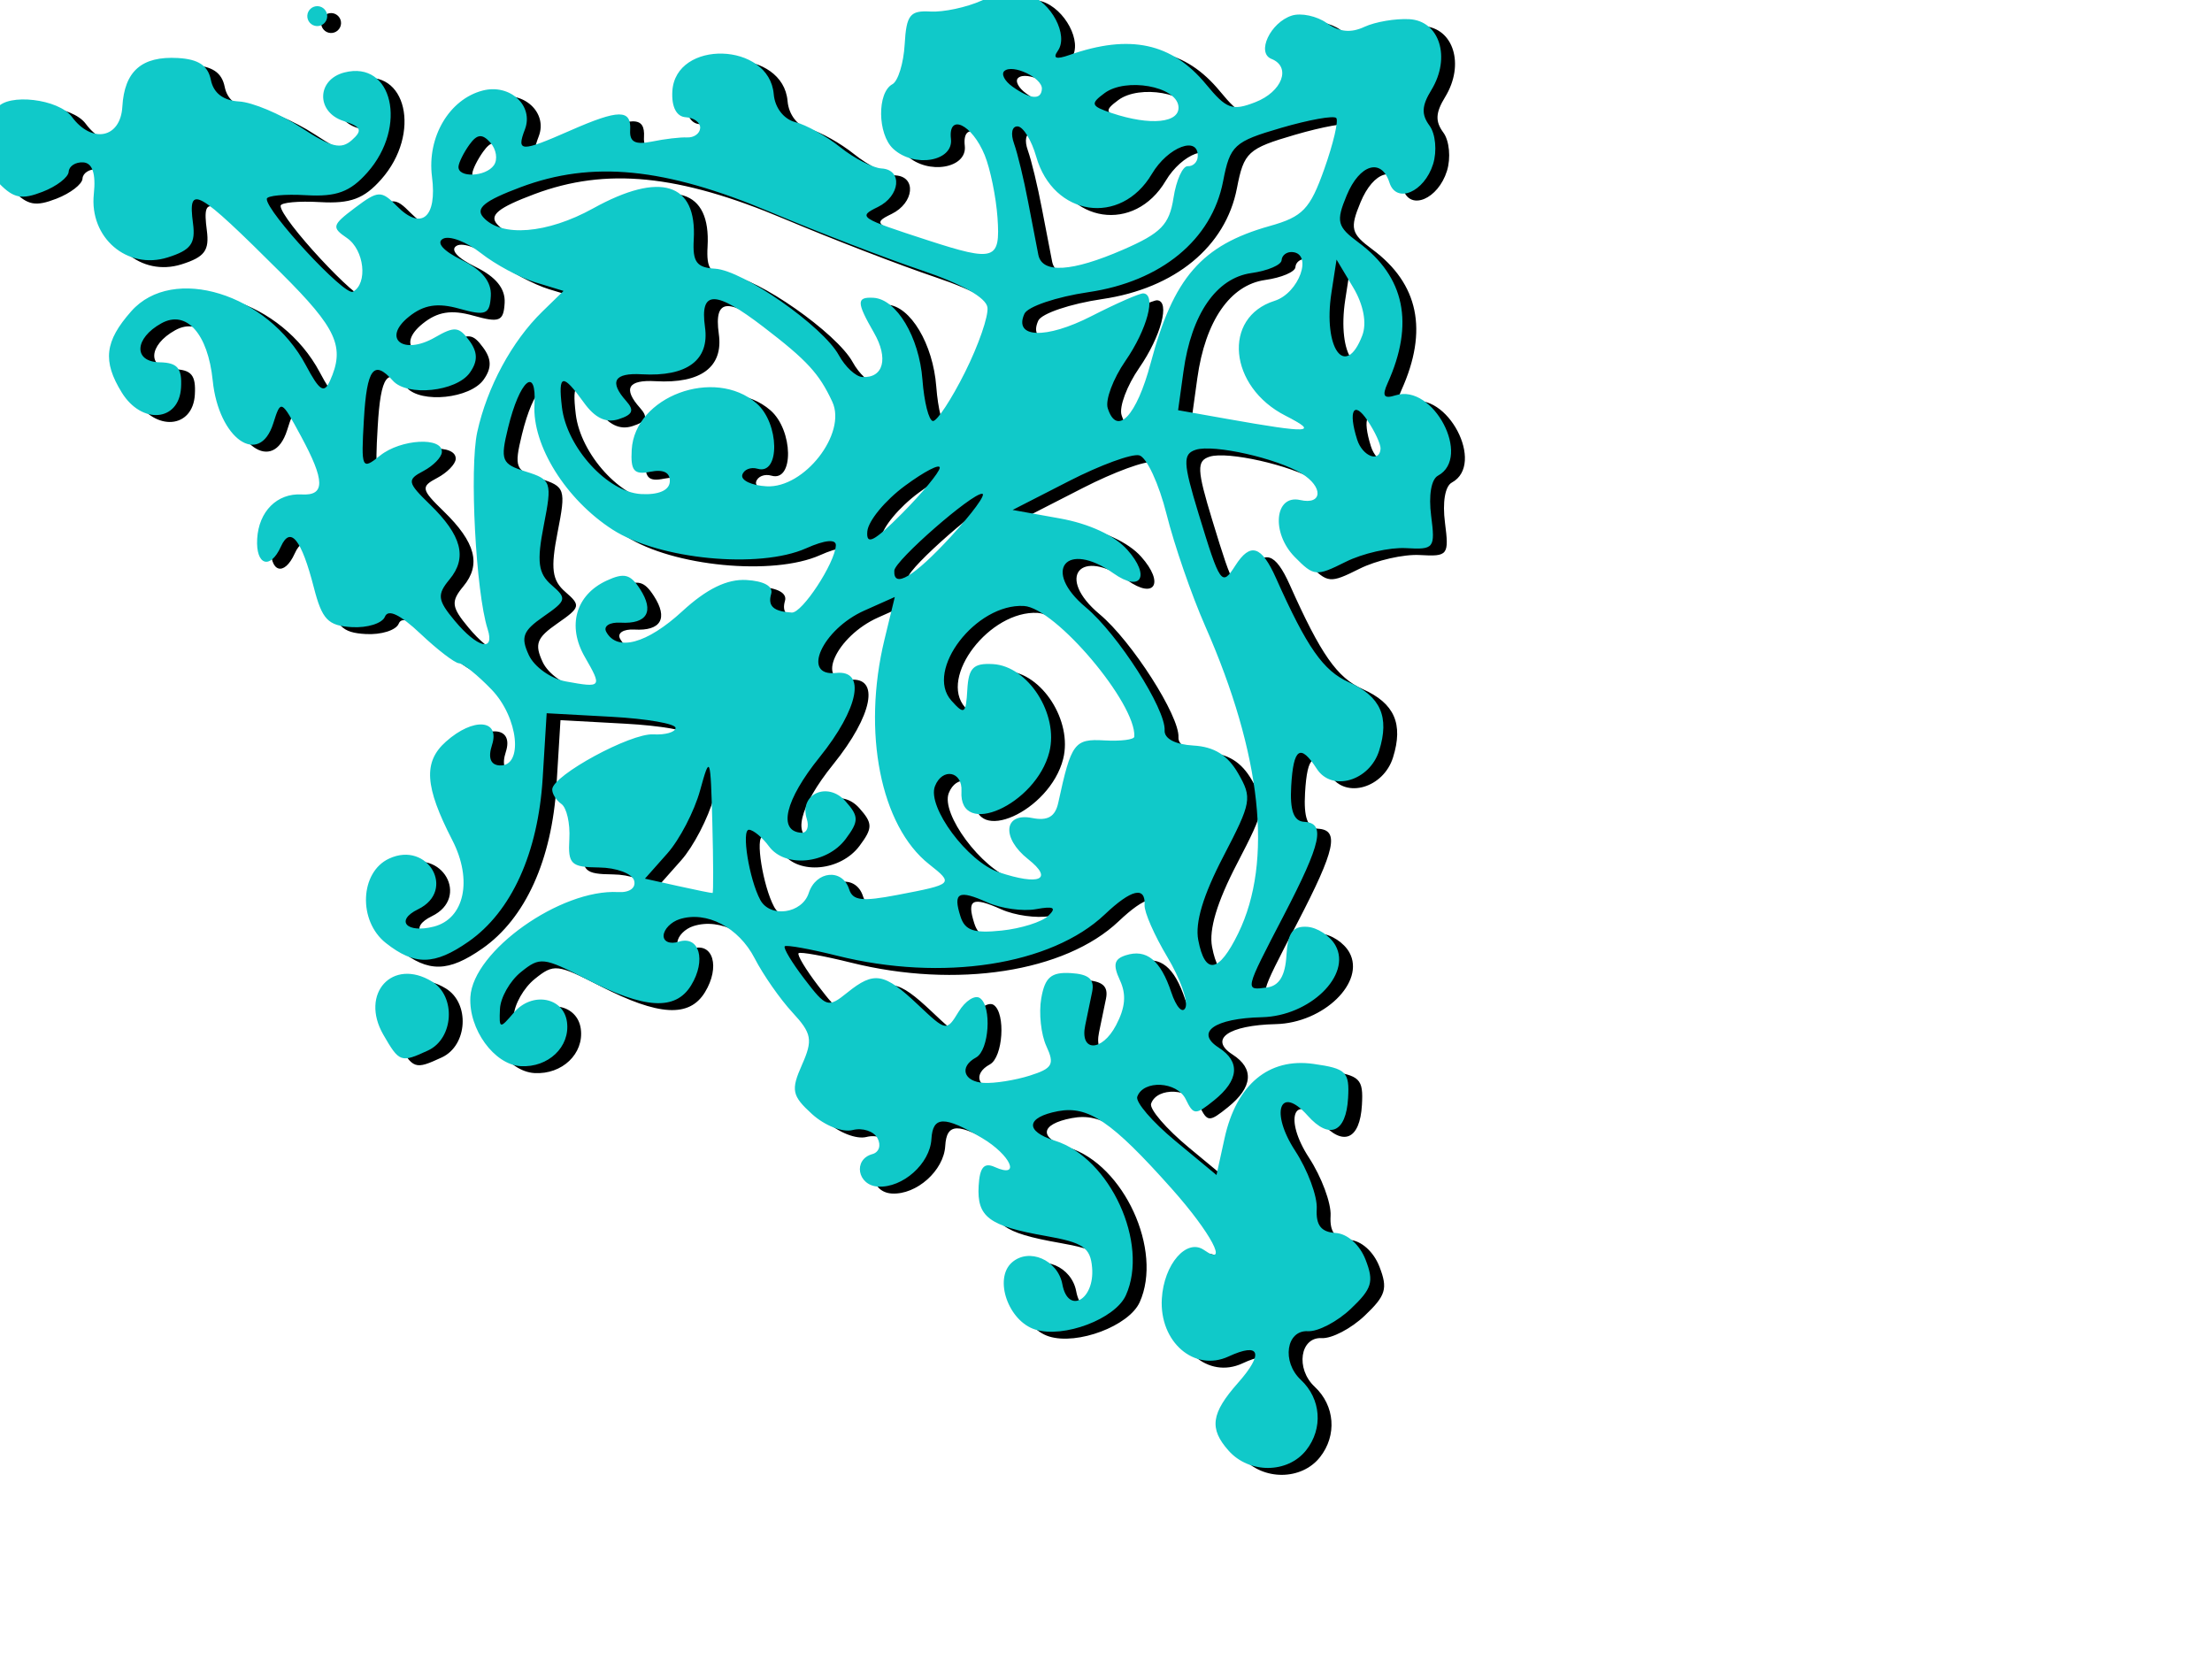
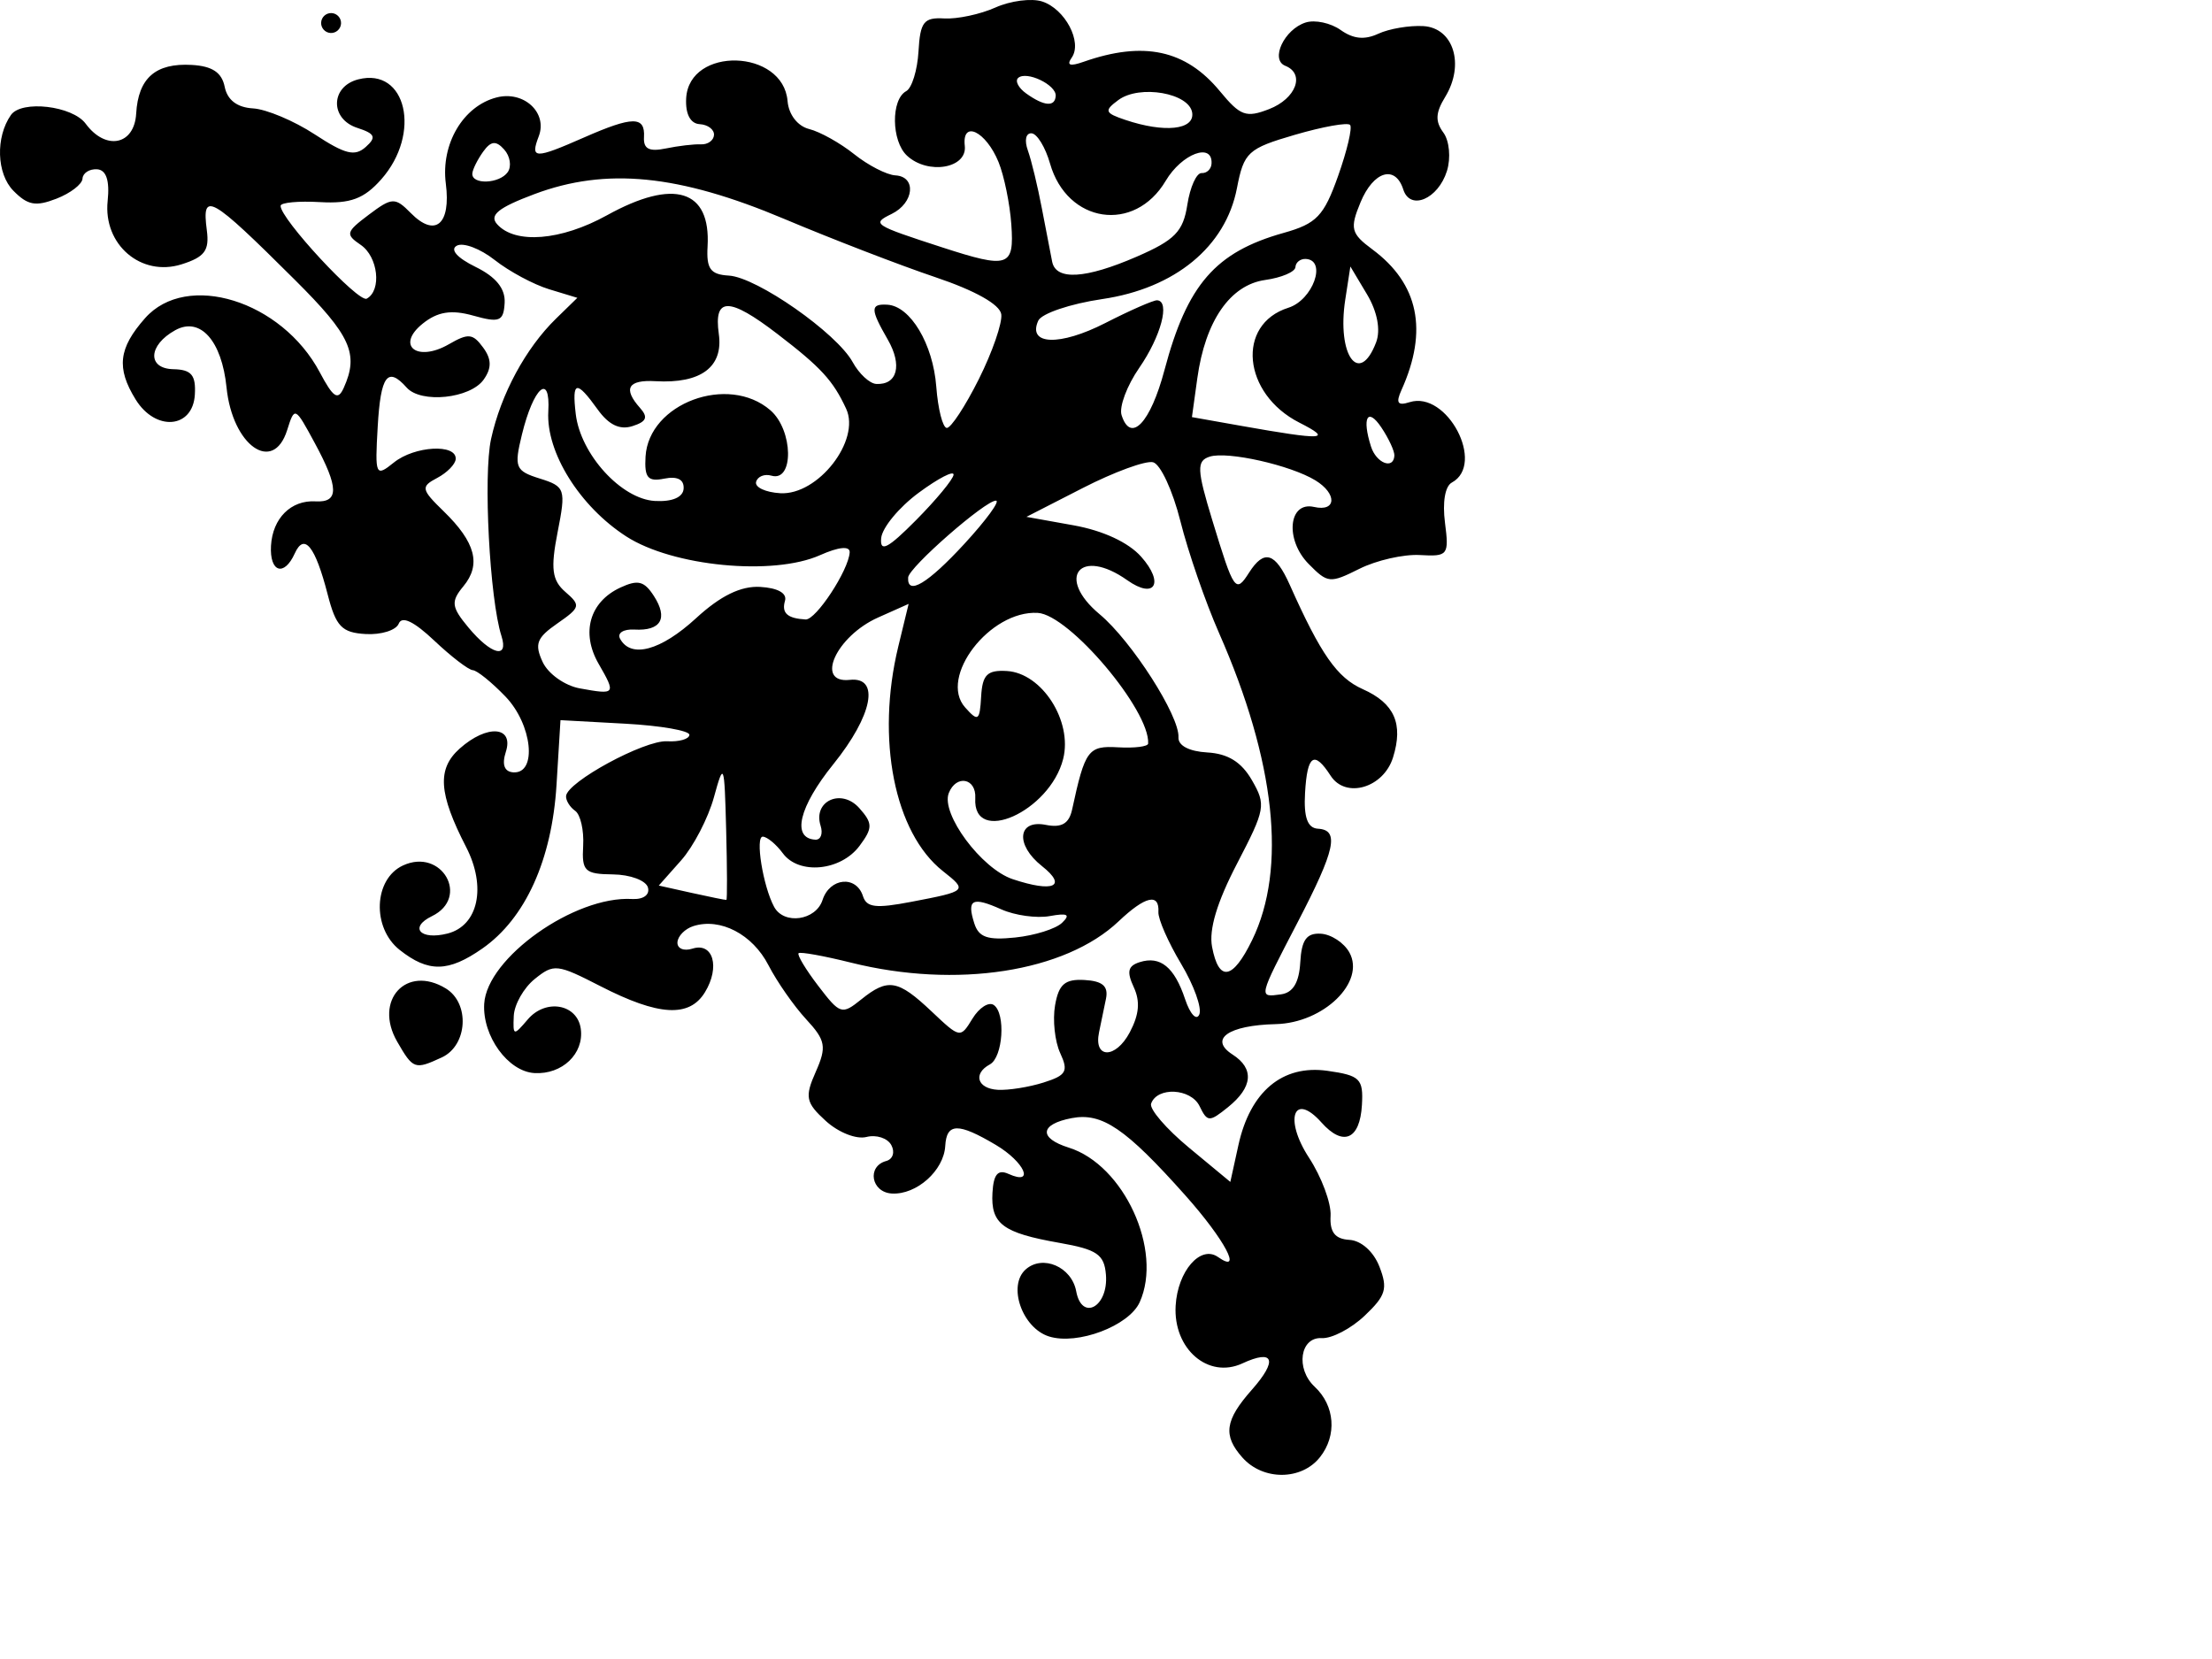
<svg xmlns="http://www.w3.org/2000/svg" width="640" height="480">
  <g>
    <title>Layer 1</title>
    <g id="layer1">
      <path d="m359.486,421.737c-5.704,-6.403 -5.099,-10.805 2.699,-19.621c7.587,-8.579 6.412,-11.877 -2.724,-7.645c-9.889,4.581 -20.033,-4.183 -19.312,-16.685c0.578,-10.018 7.194,-17.639 12.241,-14.103c7.369,5.163 1.995,-4.992 -9.425,-17.809c-17.29,-19.406 -24.104,-24.041 -32.884,-22.367c-9.252,1.763 -9.645,5.783 -0.836,8.542c15.941,4.992 27.275,29.716 20.503,44.721c-3.094,6.852 -17.998,12.488 -26.22,9.914c-7.78,-2.437 -12.06,-14.684 -6.776,-19.391c4.925,-4.388 13.314,-0.769 14.626,6.309c1.633,8.817 9.373,4.484 8.6,-4.814c-0.485,-5.849 -2.58,-7.281 -13.443,-9.19c-16.45,-2.89 -19.905,-5.479 -19.384,-14.521c0.308,-5.338 1.574,-6.816 4.646,-5.429c7.725,3.486 4.67,-3.445 -3.704,-8.406c-10.89,-6.451 -14.219,-6.378 -14.606,0.322c-0.411,7.13 -8.313,14.17 -15.442,13.759c-5.998,-0.346 -7.301,-7.878 -1.628,-9.412c1.918,-0.519 2.57,-2.566 1.466,-4.606c-1.093,-2.02 -4.33,-3.075 -7.195,-2.344c-2.927,0.746 -8.08,-1.287 -11.766,-4.642c-5.799,-5.28 -6.134,-6.925 -2.896,-14.216c3.209,-7.227 2.866,-9.104 -2.772,-15.193c-3.538,-3.822 -8.452,-10.865 -10.92,-15.653c-4.613,-8.95 -13.921,-13.796 -21.721,-11.307c-2.431,0.775 -4.505,2.885 -4.609,4.687c-0.104,1.803 1.847,2.628 4.336,1.834c5.996,-1.913 8.074,5.338 3.617,12.624c-4.519,7.387 -13.404,6.871 -30.215,-1.754c-12.568,-6.448 -13.489,-6.55 -19.023,-2.093c-3.198,2.575 -5.93,7.399 -6.071,10.72c-0.245,5.775 -0.069,5.817 4.058,0.977c5.205,-6.105 14.376,-4.458 15.338,2.754c0.958,7.178 -5.401,13.237 -13.408,12.775c-7.64,-0.44 -15.081,-10.693 -14.542,-20.035c0.766,-13.299 26.144,-31.291 42.783,-30.332c3.273,0.189 5.201,-1.217 4.587,-3.346c-0.584,-2.024 -5.132,-3.715 -10.134,-3.769c-8.143,-0.087 -9.026,-0.936 -8.603,-8.269c0.259,-4.495 -0.778,-9.048 -2.305,-10.118c-1.527,-1.069 -2.717,-2.988 -2.643,-4.262c0.234,-4.069 22.671,-16.247 29.234,-15.869c3.478,0.201 6.381,-0.632 6.451,-1.85c0.07,-1.218 -8.293,-2.675 -18.586,-3.238l-18.713,-1.024l-1.146,18.71c-1.331,21.729 -9.018,38.688 -21.474,47.374c-9.848,6.867 -15.596,6.962 -23.907,0.397c-8.087,-6.389 -7.538,-20.502 0.951,-24.434c11.224,-5.199 19.491,9.263 8.381,14.665c-6.729,3.273 -3.35,7.032 4.517,5.025c8.898,-2.269 11.313,-13.485 5.385,-25.003c-7.998,-15.538 -8.461,-22.637 -1.86,-28.519c7.925,-7.061 15.755,-6.483 13.335,0.984c-1.194,3.686 -0.42,5.753 2.211,5.904c6.951,0.401 5.445,-13.865 -2.316,-21.936c-3.966,-4.124 -8.218,-7.557 -9.448,-7.628c-1.231,-0.071 -6.243,-3.914 -11.138,-8.539c-5.901,-5.576 -9.367,-7.236 -10.288,-4.926c-0.764,1.916 -5.067,3.271 -9.563,3.012c-6.913,-0.398 -8.61,-2.168 -11.002,-11.466c-3.588,-13.954 -6.777,-17.93 -9.515,-11.864c-3.087,6.838 -7.323,5.468 -6.879,-2.225c0.458,-7.94 5.777,-13.243 12.872,-12.834c6.843,0.394 6.787,-3.949 -0.22,-16.898c-5.723,-10.577 -5.8,-10.612 -7.987,-3.69c-4.033,12.762 -15.825,4.454 -17.527,-12.35c-1.375,-13.577 -7.628,-20.566 -14.837,-16.587c-7.857,4.337 -8.175,11.129 -0.528,11.289c5.193,0.11 6.522,1.684 6.196,7.337c-0.568,9.854 -11.371,10.751 -17.135,1.422c-5.623,-9.101 -4.958,-14.833 2.732,-23.528c12.026,-13.599 39.51,-5.086 50.54,15.654c3.923,7.376 5.255,8.245 6.934,4.523c4.449,-9.854 2.065,-15.13 -14.105,-31.232c-24.606,-24.502 -27.019,-25.86 -25.5,-14.354c0.771,5.842 -0.627,7.723 -7.309,9.832c-11.729,3.702 -22.718,-5.72 -21.388,-18.337c0.625,-5.934 -0.409,-9.008 -3.083,-9.162c-2.213,-0.128 -4.1,1.091 -4.193,2.709c-0.093,1.617 -3.488,4.228 -7.544,5.801c-6.019,2.334 -8.309,1.911 -12.46,-2.305c-4.857,-4.932 -5.194,-15.504 -0.7,-21.918c3.069,-4.38 17.799,-2.66 21.621,2.526c5.799,7.869 14.085,6.217 14.611,-2.913c0.594,-10.305 5.614,-14.697 16.104,-14.092c5.91,0.341 8.672,2.179 9.505,6.325c0.768,3.826 3.595,5.985 8.185,6.249c3.856,0.222 11.899,3.605 17.873,7.518c8.819,5.776 11.594,6.461 14.755,3.645c3.161,-2.817 2.703,-3.855 -2.438,-5.521c-7.979,-2.586 -7.794,-11.981 0.276,-14.04c13.936,-3.555 18.359,15.684 6.65,28.924c-4.977,5.627 -8.925,7.096 -17.712,6.59c-6.219,-0.359 -11.352,0.118 -11.406,1.06c-0.209,3.62 22.538,28.159 24.912,26.874c4.39,-2.376 3.304,-12.127 -1.733,-15.557c-4.495,-3.061 -4.315,-3.725 2.361,-8.748c6.694,-5.036 7.585,-5.07 12.121,-0.463c7.064,7.174 11.658,3.308 10.137,-8.528c-1.474,-11.464 5.02,-22.452 14.733,-24.93c7.837,-1.999 14.769,4.408 12.159,11.239c-2.524,6.608 -1.211,6.642 13.109,0.348c14.074,-6.187 17.689,-6.209 17.337,-0.108c-0.197,3.422 1.474,4.294 6.31,3.292c3.618,-0.749 8.199,-1.287 10.179,-1.194c1.981,0.092 3.676,-1.127 3.767,-2.711c0.091,-1.583 -1.777,-2.991 -4.152,-3.128c-2.699,-0.156 -4.162,-2.976 -3.9,-7.518c0.868,-15.058 28.067,-14.272 29.337,0.848c0.329,3.916 2.91,7.25 6.256,8.083c3.133,0.78 8.994,4.056 13.025,7.28c4.031,3.224 9.397,5.982 11.923,6.127c6.161,0.355 5.416,7.98 -1.089,11.154c-5.864,2.861 -5.385,3.179 14.608,9.672c19.215,6.241 20.885,5.689 20.017,-6.616c-0.422,-5.982 -2.086,-14.106 -3.697,-18.054c-3.647,-8.935 -10.625,-12.287 -9.769,-4.694c0.736,6.531 -10.688,8.457 -16.734,2.82c-4.527,-4.22 -4.663,-16.247 -0.21,-18.656c1.64,-0.887 3.239,-6.071 3.553,-11.52c0.491,-8.521 1.532,-9.851 7.44,-9.511c3.777,0.218 10.442,-1.204 14.81,-3.16c4.368,-1.956 10.453,-2.743 13.522,-1.748c6.645,2.153 11.703,11.76 8.556,16.252c-1.562,2.229 -0.535,2.594 3.407,1.209c17.397,-6.108 29.575,-3.485 39.467,8.499c5.914,7.164 7.567,7.766 14.231,5.182c7.816,-3.031 10.501,-10.214 4.685,-12.533c-4.431,-1.766 -0.299,-10.551 5.892,-12.526c2.678,-0.855 7.231,0.117 10.117,2.159c3.691,2.612 6.93,2.934 10.92,1.085c3.119,-1.445 8.971,-2.437 13.004,-2.205c8.768,0.506 12.053,11.144 6.33,20.501c-2.797,4.571 -2.921,7.051 -0.518,10.312c1.74,2.361 2.203,7.361 1.029,11.111c-2.55,8.141 -10.645,11.575 -12.629,5.356c-2.305,-7.226 -8.625,-5.338 -12.37,3.694c-3.144,7.585 -2.781,9.036 3.413,13.624c13.405,9.932 16.209,23.47 8.429,40.705c-1.687,3.738 -1.105,4.61 2.342,3.51c10.833,-3.455 22.079,17.927 12.232,23.255c-1.958,1.06 -2.746,5.675 -1.983,11.611c1.208,9.396 0.872,9.83 -7.267,9.36c-4.694,-0.27 -12.556,1.518 -17.471,3.974c-8.551,4.273 -9.185,4.213 -14.723,-1.412c-6.893,-7.001 -5.824,-18.163 1.578,-16.477c6.483,1.477 6.751,-3.799 0.39,-7.69c-7.203,-4.406 -25.443,-8.501 -30.576,-6.864c-3.83,1.222 -3.728,3.716 0.753,18.415c6.28,20.602 6.737,21.251 10.645,15.126c4.352,-6.823 7.575,-5.841 11.784,3.592c8.967,20.092 13.693,26.844 21.093,30.136c9.171,4.079 11.808,10.037 8.756,19.783c-2.756,8.8 -13.694,12 -18.039,5.277c-4.791,-7.411 -6.773,-6.075 -7.412,4.996c-0.406,7.038 0.722,10.152 3.738,10.326c6.282,0.362 5.044,6.054 -5.896,27.102c-11.442,22.014 -11.373,21.716 -4.811,20.825c3.491,-0.474 5.251,-3.394 5.59,-9.278c0.375,-6.501 1.817,-8.509 5.939,-8.271c2.995,0.172 6.717,2.615 8.273,5.428c4.73,8.554 -7.452,20.408 -21.308,20.733c-13.718,0.322 -19.429,4.342 -12.497,8.798c6.338,4.074 5.866,9.447 -1.34,15.25c-5.392,4.343 -5.948,4.321 -8.206,-0.322c-2.515,-5.172 -12.266,-5.675 -14.021,-0.723c-0.552,1.557 4.38,7.291 10.96,12.742l11.963,9.911l2.337,-10.64c3.41,-15.531 12.762,-23.346 25.738,-21.508c9.475,1.342 10.439,2.296 10.002,9.883c-0.578,10.023 -5.42,12.126 -11.698,5.08c-8.047,-9.032 -10.915,-1.012 -3.631,10.155c3.653,5.599 6.47,13.168 6.259,16.819c-0.273,4.742 1.28,6.734 5.437,6.974c3.42,0.197 7.006,3.393 8.696,7.751c2.472,6.375 1.872,8.368 -4.273,14.197c-3.931,3.729 -9.513,6.644 -12.404,6.478c-6.295,-0.363 -7.648,8.859 -2.064,14.065c5.87,5.472 6.521,14.078 1.542,20.381c-5.347,6.769 -16.456,6.834 -22.427,0.132l0,0zm-57.571,-108.521c6.617,-2.088 7.278,-3.255 4.835,-8.53c-1.557,-3.361 -2.225,-9.586 -1.485,-13.834c1.062,-6.093 2.864,-7.635 8.543,-7.308c5.21,0.301 6.919,1.795 6.188,5.412c-0.556,2.748 -1.457,7.106 -2.003,9.684c-1.644,7.765 4.811,7.773 8.903,0.012c2.717,-5.156 3.042,-8.915 1.126,-13.052c-2.074,-4.477 -1.682,-6.132 1.708,-7.214c5.983,-1.909 10.062,1.415 13.166,10.727c1.432,4.297 3.275,6.287 4.095,4.423c0.821,-1.865 -1.553,-8.478 -5.274,-14.696c-3.721,-6.218 -6.671,-12.948 -6.555,-14.956c0.322,-5.574 -3.815,-4.615 -11.489,2.664c-15.51,14.713 -46.968,19.575 -77.455,11.972c-7.83,-1.952 -14.65,-3.181 -15.156,-2.73c-0.506,0.45 2.049,4.703 5.679,9.45c6.323,8.27 6.841,8.434 12.425,3.938c7.755,-6.245 10.619,-5.756 20.401,3.488c8.23,7.777 8.289,7.787 11.803,2.044c1.942,-3.175 4.718,-4.941 6.168,-3.925c3.492,2.446 2.654,15.126 -1.135,17.177c-4.978,2.693 -3.641,7.011 2.276,7.352c3.064,0.177 9.02,-0.767 13.236,-2.098l0,0zm60.369,-41.227c10.094,-20.717 6.752,-51.742 -9.567,-88.812c-3.931,-8.929 -8.963,-23.489 -11.183,-32.355c-2.219,-8.866 -5.785,-16.552 -7.923,-17.08c-2.139,-0.527 -11.255,2.812 -20.259,7.42l-16.371,8.38l13.639,2.448c8.521,1.529 15.852,4.931 19.537,9.067c6.808,7.641 3.982,12.468 -3.995,6.823c-13.644,-9.655 -20.814,-0.855 -8.011,9.835c9.263,7.734 23.17,29.444 22.815,35.614c-0.138,2.391 3.072,4.076 8.346,4.38c5.983,0.345 9.88,2.767 12.906,8.022c4.122,7.159 3.911,8.343 -4.308,24.152c-5.81,11.176 -8.177,19.068 -7.222,24.08c1.956,10.261 5.968,9.578 11.596,-1.974zm-54.992,-4.996c2.494,-2.399 1.608,-2.883 -3.56,-1.944c-3.785,0.688 -10.089,-0.185 -14.009,-1.94c-8.415,-3.767 -10.052,-2.92 -7.83,4.047c1.292,4.047 3.831,4.923 11.86,4.091c5.619,-0.583 11.712,-2.497 13.539,-4.254zm-69.305,-6.597c2.098,-6.472 9.753,-7.2 11.695,-1.112c1.05,3.292 3.704,3.606 13.935,1.65c16.275,-3.111 16.382,-3.215 9.188,-8.898c-14.023,-11.078 -19.405,-38.182 -12.902,-64.983l2.991,-12.329l-8.835,3.941c-12.136,5.415 -18.367,19.153 -8.181,18.041c8.807,-0.962 6.61,10.287 -4.766,24.399c-9.963,12.358 -12.136,21.44 -5.226,21.839c1.583,0.091 2.276,-1.724 1.539,-4.033c-2.281,-7.152 6.002,-10.932 11.192,-5.108c3.915,4.395 3.924,5.771 0.07,10.937c-5.428,7.275 -17.545,8.445 -22.191,2.141c-1.896,-2.573 -4.494,-4.738 -5.773,-4.812c-2.296,-0.132 0.024,14.341 3.256,20.314c2.853,5.274 12.079,3.965 14.008,-1.987zm-27.889,-20.384c-0.511,-19.333 -0.671,-19.755 -3.546,-9.308c-1.657,6.019 -5.922,14.222 -9.479,18.23l-6.467,7.286l9.549,2.128c5.252,1.17 9.758,2.079 10.014,2.021c0.255,-0.058 0.224,-9.218 -0.071,-20.357zm91.379,10.581c-7.782,-6.148 -7.082,-13.568 1.127,-11.928c4.537,0.907 6.708,-0.362 7.59,-4.436c3.743,-17.298 4.639,-18.508 13.328,-18.007c4.72,0.272 8.624,-0.218 8.674,-1.088c0.553,-9.601 -22.833,-37.281 -31.942,-37.806c-13.845,-0.798 -28.777,18.636 -21.014,27.35c3.767,4.226 4.226,3.917 4.632,-3.122c0.366,-6.354 1.757,-7.74 7.439,-7.412c10.164,0.586 19.066,14.491 16.292,25.447c-3.859,15.241 -26.225,25.215 -25.425,11.338c0.335,-5.796 -5.519,-6.914 -7.667,-1.465c-2.355,5.974 9.456,21.887 18.483,24.903c11.798,3.941 15.925,2.105 8.483,-3.774zm-128.278,-58.534c-5.169,-8.977 -2.61,-17.933 6.303,-22.062c5.077,-2.352 6.884,-1.898 9.682,2.431c4.193,6.488 2.06,10.169 -5.636,9.725c-3.167,-0.182 -5.032,1.01 -4.145,2.65c3.133,5.789 11.781,3.45 22.008,-5.953c7.056,-6.486 12.956,-9.363 18.547,-9.04c5.08,0.293 7.805,1.823 7.164,4.024c-1.033,3.547 0.677,5.094 5.968,5.399c2.99,0.172 12.449,-14.235 12.748,-19.416c0.11,-1.916 -3.157,-1.608 -8.569,0.806c-13.595,6.066 -42.621,3.262 -56.074,-5.416c-13.482,-8.698 -23.235,-24.333 -22.554,-36.156c0.657,-11.383 -4.281,-7.056 -7.633,6.689c-2.317,9.501 -1.91,10.5 5.191,12.724c7.342,2.299 7.584,3.031 5.133,15.519c-2.066,10.528 -1.625,13.926 2.243,17.276c4.514,3.911 4.37,4.48 -2.314,9.122c-5.989,4.161 -6.669,5.942 -4.255,11.154c1.585,3.42 6.4,6.843 10.736,7.632c10.39,1.891 10.532,1.706 5.457,-7.108zm-28.12,-8.073c-3.41,-10.688 -5.294,-46.522 -2.996,-56.987c2.855,-12.998 10.011,-26.248 18.812,-34.83l6.151,-5.998l-8.167,-2.483c-4.491,-1.366 -11.577,-5.172 -15.745,-8.459c-4.169,-3.287 -9.1,-5.153 -10.959,-4.147c-2.051,1.11 0.072,3.519 5.404,6.132c5.929,2.905 8.668,6.294 8.43,10.43c-0.308,5.338 -1.474,5.811 -9.072,3.677c-6.353,-1.784 -10.326,-1.154 -14.645,2.324c-7.873,6.34 -1.629,11.257 7.569,5.961c5.652,-3.255 6.916,-3.135 9.917,0.937c2.475,3.358 2.52,5.962 0.16,9.29c-3.895,5.492 -18.119,6.968 -22.269,2.311c-5.532,-6.21 -7.533,-3.515 -8.387,11.292c-0.819,14.196 -0.615,14.648 4.684,10.381c5.967,-4.806 18.143,-5.489 17.884,-1.005c-0.086,1.505 -2.503,3.97 -5.371,5.477c-4.789,2.518 -4.636,3.302 1.886,9.64c9.231,8.972 10.922,15.408 5.704,21.704c-3.667,4.423 -3.475,5.989 1.459,11.919c6.597,7.929 11.72,9.236 9.551,2.435zm133.967,-26.657c6.25,-6.789 10.359,-12.401 9.133,-12.472c-2.977,-0.172 -25.26,19.308 -25.428,22.229c-0.31,5.364 5.672,1.782 16.295,-9.757zm-3.148,-19.964c0.144,-1.34 -4.393,0.998 -10.08,5.196c-5.688,4.198 -10.579,10.11 -10.868,13.138c-0.404,4.226 1.94,3.017 10.081,-5.196c5.834,-5.886 10.724,-11.798 10.867,-13.138zm-78.102,3.995c0.151,-2.631 -1.813,-3.638 -5.612,-2.875c-4.745,0.953 -5.763,-0.244 -5.41,-6.36c0.89,-15.441 23.926,-23.997 36.129,-13.419c6.63,5.747 6.867,20.833 0.298,18.92c-1.999,-0.582 -3.995,0.221 -4.436,1.784c-0.44,1.564 2.711,3.045 7.002,3.293c10.906,0.629 23.299,-15.27 19.051,-24.44c-3.789,-8.18 -7.284,-11.981 -19.92,-21.663c-13.995,-10.723 -18.435,-10.714 -16.922,0.037c1.343,9.542 -5.185,14.41 -18.309,13.654c-7.991,-0.461 -9.488,2.121 -4.486,7.735c2.414,2.708 1.891,3.961 -2.198,5.265c-3.668,1.17 -6.848,-0.353 -10.056,-4.818c-6.178,-8.598 -7.483,-8.327 -6.345,1.319c1.373,11.633 13.161,24.59 22.882,25.15c5.039,0.291 8.186,-1.062 8.332,-3.582zm205.641,-9.526c0.074,-1.281 -1.623,-4.953 -3.771,-8.161c-3.986,-5.954 -5.665,-2.845 -2.99,5.539c1.533,4.808 6.523,6.743 6.761,2.622zm-120.23,-22.138c3.919,-7.834 6.84,-16.279 6.493,-18.767c-0.396,-2.828 -7.536,-6.847 -19.052,-10.722c-10.13,-3.409 -29.84,-11.011 -43.799,-16.893c-30.498,-12.852 -51.494,-14.926 -72.251,-7.14c-10.419,3.908 -13.104,6.074 -10.774,8.69c5.212,5.85 18.504,4.776 31.77,-2.566c19.424,-10.751 30.079,-7.459 29.13,8.997c-0.375,6.497 0.823,8.136 6.169,8.444c8.083,0.466 31.223,16.645 35.818,25.043c1.836,3.355 4.893,6.19 6.794,6.3c6.124,0.353 7.629,-5.406 3.353,-12.831c-5.08,-8.823 -5.098,-10.379 -0.115,-10.091c6.654,0.384 13.214,11.373 14.15,23.7c0.494,6.507 1.863,11.886 3.043,11.954c1.18,0.068 5.352,-6.285 9.271,-14.119l0,0zm53.718,-2.645c6.565,-24.722 14.739,-34.13 34.462,-39.663c9.55,-2.68 11.642,-4.863 15.759,-16.454c2.611,-7.35 4.175,-14.006 3.476,-14.79c-0.699,-0.784 -7.865,0.496 -15.924,2.846c-13.662,3.983 -14.8,5.03 -16.819,15.481c-3.269,16.91 -17.919,28.964 -38.965,32.06c-9.245,1.36 -17.577,4.177 -18.517,6.258c-3.193,7.075 6.222,7.407 19.376,0.685c7.21,-3.685 13.968,-6.651 15.016,-6.591c3.837,0.221 1.135,10.429 -5.176,19.555c-3.564,5.152 -5.862,11.302 -5.108,13.666c2.641,8.28 8.348,2.282 12.42,-13.053zm39.023,15.231c-16.427,-8.348 -18.352,-28.452 -3.182,-33.24c7.091,-2.238 11.227,-13.765 5.066,-14.12c-1.583,-0.091 -2.944,0.968 -3.024,2.353c-0.08,1.386 -4.021,3.064 -8.757,3.731c-10.129,1.425 -17.332,11.857 -19.629,28.427l-1.559,11.25l14.297,2.537c23.864,4.235 26.659,4.079 16.788,-0.938zm22.202,-23.221c1.362,-3.566 0.357,-8.896 -2.616,-13.872l-4.829,-8.081l-1.478,9.578c-2.484,16.1 4.042,25.151 8.923,12.375zm-69.276,-24.795c11.062,-4.801 13.454,-7.256 14.661,-15.042c0.793,-5.118 2.655,-9.235 4.138,-9.149c1.483,0.085 2.771,-1.14 2.863,-2.724c0.36,-6.256 -8.603,-2.897 -13.264,4.971c-9.023,15.23 -28.525,12.316 -33.463,-5c-1.347,-4.721 -3.756,-8.659 -5.354,-8.751c-1.664,-0.096 -2.114,2.038 -1.052,4.994c1.019,2.839 2.847,10.419 4.063,16.844c1.216,6.425 2.549,13.326 2.961,15.336c1.12,5.458 9.652,4.942 24.447,-1.479zm-181.972,-24.465c1.163,-1.66 0.706,-4.6 -1.017,-6.534c-2.368,-2.657 -3.856,-2.505 -6.095,0.623c-1.63,2.276 -3.039,5.109 -3.131,6.295c-0.26,3.321 7.86,3.018 10.243,-0.383zm198.045,-17.131c-0.747,-5.743 -15.197,-8.275 -21.349,-3.741c-4.208,3.101 -3.981,3.752 2.009,5.766c11.295,3.797 19.979,2.888 19.34,-2.025zm-39.498,-4.942c0.184,-3.193 -8.465,-7.316 -10.863,-5.179c-0.968,0.862 0.076,2.883 2.321,4.491c5.187,3.715 8.353,3.97 8.542,0.689zm-190.538,273.641c-6.873,-11.936 2.678,-22.352 14.093,-15.369c7.006,4.285 6.29,16.484 -1.169,19.939c-7.83,3.627 -8.3,3.461 -12.924,-4.57zm-21.996,-294.87c0.091,-1.583 1.462,-2.804 3.045,-2.713c1.584,0.091 2.804,1.462 2.713,3.045c-0.091,1.583 -1.462,2.804 -3.045,2.713c-1.584,-0.091 -2.804,-1.462 -2.713,-3.045z" id="path3004" fill="#000000" />
    </g>
    <g id="svg_1">
-       <path d="m355.486,419.737c-5.704,-6.402 -5.099,-10.804 2.699,-19.621c7.587,-8.579 6.412,-11.877 -2.723,-7.645c-9.889,4.581 -20.033,-4.183 -19.312,-16.685c0.578,-10.017 7.193,-17.639 12.241,-14.103c7.369,5.163 1.995,-4.992 -9.425,-17.809c-17.291,-19.406 -24.104,-24.041 -32.884,-22.368c-9.252,1.763 -9.645,5.783 -0.835,8.542c15.94,4.992 27.275,29.716 20.502,44.721c-3.093,6.853 -17.998,12.489 -26.219,9.914c-7.78,-2.436 -12.06,-14.683 -6.776,-19.391c4.925,-4.388 13.314,-0.768 14.626,6.309c1.634,8.817 9.373,4.484 8.601,-4.814c-0.486,-5.849 -2.58,-7.28 -13.444,-9.189c-16.45,-2.891 -19.904,-5.479 -19.383,-14.521c0.308,-5.338 1.573,-6.817 4.646,-5.429c7.724,3.487 4.669,-3.444 -3.705,-8.406c-10.89,-6.452 -14.219,-6.378 -14.605,0.322c-0.411,7.13 -8.313,14.17 -15.443,13.759c-5.997,-0.346 -7.3,-7.877 -1.628,-9.412c1.919,-0.519 2.571,-2.566 1.467,-4.607c-1.093,-2.02 -4.331,-3.075 -7.195,-2.344c-2.927,0.747 -8.081,-1.287 -11.766,-4.642c-5.799,-5.279 -6.134,-6.925 -2.896,-14.216c3.209,-7.227 2.866,-9.104 -2.771,-15.193c-3.538,-3.821 -8.452,-10.865 -10.92,-15.653c-4.614,-8.95 -13.922,-13.795 -21.721,-11.307c-2.431,0.776 -4.506,2.885 -4.61,4.688c-0.104,1.803 1.847,2.628 4.336,1.834c5.996,-1.913 8.073,5.338 3.617,12.624c-4.519,7.387 -13.404,6.871 -30.215,-1.754c-12.568,-6.448 -13.489,-6.55 -19.023,-2.093c-3.198,2.576 -5.931,7.4 -6.072,10.72c-0.245,5.775 -0.069,5.818 4.059,0.977c5.205,-6.104 14.376,-4.458 15.338,2.754c0.958,7.178 -5.401,13.237 -13.409,12.775c-7.639,-0.44 -15.081,-10.693 -14.542,-20.036c0.767,-13.299 26.145,-31.291 42.783,-30.331c3.273,0.189 5.201,-1.218 4.587,-3.346c-0.584,-2.024 -5.132,-3.716 -10.134,-3.769c-8.144,-0.087 -9.026,-0.936 -8.603,-8.269c0.259,-4.495 -0.778,-9.047 -2.305,-10.117c-1.527,-1.07 -2.716,-2.988 -2.643,-4.263c0.235,-4.068 22.671,-16.247 29.234,-15.869c3.478,0.201 6.381,-0.632 6.451,-1.85c0.07,-1.218 -8.293,-2.675 -18.586,-3.238l-18.713,-1.023l-1.146,18.71c-1.331,21.729 -9.018,38.687 -21.474,47.373c-9.848,6.867 -15.596,6.963 -23.907,0.397c-8.087,-6.388 -7.538,-20.501 0.951,-24.433c11.225,-5.2 19.491,9.263 8.382,14.665c-6.729,3.272 -3.35,7.031 4.517,5.025c8.897,-2.269 11.313,-13.485 5.384,-25.003c-7.997,-15.538 -8.46,-22.637 -1.859,-28.519c7.925,-7.061 15.755,-6.484 13.335,0.983c-1.194,3.686 -0.42,5.753 2.211,5.905c6.951,0.401 5.444,-13.865 -2.316,-21.936c-3.966,-4.125 -8.218,-7.557 -9.449,-7.628c-1.231,-0.071 -6.243,-3.913 -11.138,-8.539c-5.901,-5.576 -9.368,-7.236 -10.289,-4.926c-0.764,1.916 -5.067,3.272 -9.563,3.012c-6.913,-0.399 -8.61,-2.168 -11.002,-11.467c-3.588,-13.953 -6.778,-17.93 -9.516,-11.864c-3.087,6.838 -7.322,5.468 -6.879,-2.225c0.458,-7.94 5.777,-13.243 12.872,-12.834c6.843,0.395 6.787,-3.949 -0.22,-16.898c-5.723,-10.576 -5.8,-10.612 -7.987,-3.69c-4.033,12.763 -15.825,4.454 -17.527,-12.35c-1.375,-13.577 -7.628,-20.566 -14.837,-16.586c-7.857,4.337 -8.175,11.128 -0.528,11.289c5.193,0.109 6.522,1.683 6.196,7.337c-0.568,9.854 -11.371,10.751 -17.135,1.422c-5.623,-9.102 -4.958,-14.833 2.732,-23.528c12.026,-13.599 39.51,-5.086 50.54,15.654c3.923,7.376 5.255,8.244 6.934,4.523c4.448,-9.855 2.066,-15.13 -14.105,-31.232c-24.606,-24.502 -27.019,-25.86 -25.5,-14.354c0.771,5.842 -0.627,7.723 -7.309,9.832c-11.729,3.702 -22.718,-5.72 -21.388,-18.337c0.625,-5.934 -0.409,-9.008 -3.083,-9.162c-2.213,-0.128 -4.1,1.091 -4.193,2.709c-0.093,1.617 -3.488,4.228 -7.544,5.801c-6.019,2.334 -8.309,1.911 -12.46,-2.305c-4.857,-4.932 -5.194,-15.504 -0.7,-21.918c3.069,-4.38 17.799,-2.659 21.621,2.526c5.799,7.869 14.085,6.217 14.611,-2.913c0.594,-10.305 5.614,-14.697 16.104,-14.092c5.91,0.341 8.672,2.179 9.505,6.325c0.768,3.826 3.595,5.985 8.185,6.249c3.856,0.222 11.899,3.605 17.873,7.518c8.819,5.776 11.594,6.461 14.755,3.645c3.161,-2.817 2.703,-3.855 -2.438,-5.521c-7.979,-2.586 -7.795,-11.981 0.276,-14.04c13.936,-3.555 18.359,15.684 6.65,28.924c-4.977,5.627 -8.925,7.096 -17.712,6.59c-6.219,-0.359 -11.352,0.118 -11.406,1.06c-0.209,3.62 22.538,28.159 24.911,26.874c4.391,-2.376 3.305,-12.127 -1.733,-15.557c-4.495,-3.061 -4.315,-3.725 2.361,-8.748c6.694,-5.036 7.585,-5.07 12.121,-0.463c7.063,7.174 11.658,3.308 10.136,-8.528c-1.474,-11.464 5.02,-22.452 14.733,-24.93c7.838,-1.999 14.769,4.408 12.16,11.239c-2.524,6.608 -1.211,6.642 13.108,0.348c14.074,-6.187 17.69,-6.209 17.338,-0.108c-0.197,3.422 1.474,4.294 6.31,3.292c3.618,-0.749 8.198,-1.287 10.179,-1.194c1.981,0.093 3.676,-1.127 3.767,-2.711c0.091,-1.583 -1.777,-2.991 -4.153,-3.128c-2.698,-0.156 -4.161,-2.976 -3.9,-7.518c0.868,-15.058 28.067,-14.272 29.337,0.848c0.329,3.916 2.91,7.25 6.256,8.083c3.133,0.78 8.994,4.056 13.025,7.28c4.031,3.224 9.397,5.982 11.923,6.127c6.161,0.355 5.416,7.98 -1.089,11.154c-5.864,2.861 -5.385,3.179 14.608,9.672c19.215,6.241 20.885,5.689 20.017,-6.616c-0.422,-5.982 -2.086,-14.106 -3.697,-18.054c-3.647,-8.935 -10.624,-12.287 -9.769,-4.694c0.736,6.531 -10.688,8.457 -16.734,2.82c-4.527,-4.22 -4.662,-16.247 -0.21,-18.656c1.64,-0.887 3.239,-6.071 3.553,-11.52c0.491,-8.521 1.532,-9.851 7.44,-9.511c3.778,0.218 10.443,-1.204 14.811,-3.16c4.368,-1.956 10.453,-2.743 13.521,-1.748c6.645,2.153 11.703,11.76 8.556,16.252c-1.562,2.229 -0.535,2.594 3.407,1.21c17.397,-6.108 29.575,-3.486 39.467,8.499c5.914,7.164 7.566,7.766 14.23,5.182c7.817,-3.031 10.502,-10.214 4.685,-12.533c-4.431,-1.766 -0.298,-10.551 5.892,-12.526c2.679,-0.855 7.232,0.117 10.118,2.159c3.691,2.612 6.93,2.934 10.919,1.085c3.12,-1.445 8.972,-2.437 13.004,-2.205c8.768,0.506 12.053,11.145 6.33,20.501c-2.796,4.571 -2.921,7.051 -0.518,10.312c1.74,2.361 2.203,7.361 1.029,11.111c-2.55,8.141 -10.645,11.575 -12.629,5.356c-2.305,-7.226 -8.625,-5.338 -12.37,3.694c-3.145,7.585 -2.781,9.036 3.412,13.624c13.405,9.932 16.209,23.47 8.429,40.705c-1.687,3.738 -1.105,4.61 2.342,3.51c10.832,-3.456 22.079,17.927 12.232,23.255c-1.958,1.059 -2.746,5.675 -1.983,11.611c1.208,9.396 0.872,9.83 -7.268,9.36c-4.694,-0.271 -12.556,1.517 -17.47,3.974c-8.551,4.273 -9.185,4.213 -14.723,-1.412c-6.893,-7.001 -5.824,-18.163 1.578,-16.477c6.483,1.477 6.751,-3.799 0.39,-7.69c-7.204,-4.407 -25.444,-8.501 -30.576,-6.864c-3.83,1.222 -3.728,3.716 0.752,18.415c6.281,20.602 6.738,21.252 10.645,15.126c4.352,-6.823 7.575,-5.84 11.784,3.592c8.967,20.092 13.693,26.845 21.093,30.136c9.171,4.079 11.808,10.037 8.756,19.783c-2.756,8.8 -13.694,12 -18.039,5.277c-4.79,-7.412 -6.773,-6.075 -7.411,4.996c-0.406,7.038 0.721,10.152 3.738,10.326c6.283,0.362 5.044,6.055 -5.896,27.102c-11.442,22.014 -11.373,21.716 -4.812,20.825c3.491,-0.474 5.251,-3.394 5.59,-9.278c0.375,-6.501 1.817,-8.509 5.939,-8.272c2.994,0.173 6.717,2.615 8.273,5.428c4.731,8.554 -7.451,20.408 -21.307,20.733c-13.719,0.322 -19.429,4.342 -12.497,8.798c6.338,4.074 5.866,9.447 -1.34,15.25c-5.393,4.343 -5.948,4.321 -8.206,-0.322c-2.515,-5.172 -12.266,-5.675 -14.021,-0.723c-0.552,1.557 4.38,7.291 10.96,12.742l11.963,9.911l2.336,-10.64c3.411,-15.532 12.763,-23.347 25.738,-21.508c9.475,1.342 10.439,2.295 10.002,9.883c-0.578,10.023 -5.42,12.126 -11.698,5.08c-8.048,-9.032 -10.915,-1.012 -3.631,10.154c3.653,5.599 6.469,13.168 6.259,16.819c-0.273,4.742 1.279,6.734 5.437,6.974c3.42,0.197 7.006,3.393 8.696,7.751c2.472,6.375 1.872,8.368 -4.273,14.197c-3.932,3.729 -9.514,6.644 -12.405,6.478c-6.294,-0.363 -7.648,8.86 -2.064,14.065c5.87,5.472 6.521,14.079 1.543,20.381c-5.347,6.769 -16.456,6.834 -22.427,0.132l0,-0zm-57.571,-108.52c6.616,-2.088 7.278,-3.255 4.835,-8.53c-1.557,-3.361 -2.225,-9.586 -1.485,-13.834c1.062,-6.094 2.864,-7.636 8.543,-7.308c5.21,0.3 6.919,1.795 6.187,5.412c-0.556,2.748 -1.457,7.106 -2.003,9.684c-1.644,7.765 4.811,7.773 8.903,0.012c2.718,-5.156 3.042,-8.915 1.126,-13.052c-2.074,-4.477 -1.682,-6.132 1.709,-7.214c5.983,-1.909 10.062,1.415 13.166,10.727c1.432,4.297 3.275,6.288 4.095,4.423c0.82,-1.864 -1.553,-8.477 -5.274,-14.696c-3.721,-6.218 -6.671,-12.948 -6.555,-14.956c0.321,-5.574 -3.815,-4.616 -11.489,2.663c-15.51,14.713 -46.969,19.576 -77.456,11.973c-7.83,-1.953 -14.65,-3.181 -15.156,-2.731c-0.506,0.451 2.05,4.703 5.679,9.45c6.324,8.271 6.841,8.435 12.425,3.938c7.755,-6.245 10.619,-5.755 20.401,3.488c8.23,7.777 8.29,7.787 11.803,2.044c1.942,-3.175 4.718,-4.941 6.168,-3.925c3.492,2.447 2.654,15.126 -1.135,17.177c-4.978,2.693 -3.641,7.012 2.277,7.353c3.064,0.177 9.02,-0.768 13.236,-2.098l0,0zm60.369,-41.227c10.094,-20.717 6.751,-51.742 -9.568,-88.812c-3.931,-8.929 -8.963,-23.489 -11.182,-32.355c-2.22,-8.866 -5.785,-16.552 -7.924,-17.08c-2.139,-0.528 -11.255,2.811 -20.259,7.42l-16.37,8.379l13.639,2.448c8.521,1.529 15.852,4.932 19.537,9.068c6.808,7.641 3.982,12.467 -3.995,6.823c-13.644,-9.655 -20.814,-0.855 -8.012,9.835c9.263,7.734 23.171,29.444 22.815,35.614c-0.138,2.391 3.072,4.075 8.347,4.38c5.983,0.345 9.88,2.767 12.906,8.022c4.122,7.159 3.911,8.343 -4.308,24.152c-5.81,11.176 -8.177,19.068 -7.222,24.081c1.955,10.261 5.968,9.577 11.596,-1.974zm-54.992,-4.996c2.495,-2.399 1.608,-2.883 -3.559,-1.944c-3.785,0.688 -10.089,-0.185 -14.01,-1.94c-8.414,-3.767 -10.052,-2.92 -7.829,4.047c1.291,4.047 3.83,4.923 11.859,4.091c5.619,-0.582 11.712,-2.497 13.539,-4.254zm-69.305,-6.596c2.097,-6.473 9.753,-7.201 11.695,-1.112c1.05,3.291 3.704,3.606 13.935,1.65c16.275,-3.111 16.382,-3.215 9.188,-8.898c-14.023,-11.078 -19.404,-38.183 -12.902,-64.984l2.991,-12.329l-8.835,3.942c-12.136,5.415 -18.367,19.153 -8.182,18.041c8.808,-0.962 6.611,10.287 -4.766,24.399c-9.962,12.358 -12.135,21.44 -5.226,21.838c1.583,0.091 2.276,-1.724 1.539,-4.033c-2.281,-7.152 6.002,-10.932 11.192,-5.107c3.915,4.394 3.924,5.77 0.07,10.936c-5.428,7.276 -17.545,8.445 -22.191,2.142c-1.896,-2.573 -4.494,-4.738 -5.773,-4.812c-2.296,-0.132 0.024,14.341 3.256,20.314c2.854,5.274 12.08,3.965 14.008,-1.987zm-27.889,-20.384c-0.511,-19.333 -0.672,-19.755 -3.547,-9.308c-1.656,6.019 -5.922,14.222 -9.479,18.23l-6.467,7.287l9.549,2.127c5.252,1.17 9.758,2.08 10.014,2.022c0.256,-0.058 0.224,-9.219 -0.07,-20.357zm91.379,10.581c-7.783,-6.148 -7.082,-13.568 1.127,-11.928c4.537,0.907 6.708,-0.362 7.59,-4.436c3.744,-17.298 4.639,-18.509 13.329,-18.008c4.72,0.272 8.623,-0.217 8.674,-1.088c0.554,-9.601 -22.832,-37.281 -31.941,-37.806c-13.846,-0.798 -28.778,18.636 -21.014,27.35c3.766,4.227 4.226,3.917 4.632,-3.122c0.366,-6.354 1.757,-7.739 7.439,-7.412c10.164,0.586 19.065,14.49 16.291,25.447c-3.859,15.241 -26.224,25.215 -25.424,11.338c0.334,-5.795 -5.519,-6.914 -7.667,-1.465c-2.355,5.974 9.456,21.888 18.482,24.903c11.798,3.941 15.926,2.105 8.483,-3.774zm-128.278,-58.534c-5.169,-8.977 -2.611,-17.933 6.303,-22.062c5.077,-2.352 6.884,-1.898 9.682,2.431c4.193,6.488 2.061,10.169 -5.636,9.725c-3.167,-0.183 -5.032,1.01 -4.145,2.65c3.133,5.789 11.78,3.45 22.008,-5.953c7.055,-6.487 12.956,-9.363 18.546,-9.041c5.08,0.293 7.805,1.823 7.165,4.024c-1.033,3.547 0.677,5.094 5.968,5.399c2.99,0.172 12.449,-14.235 12.748,-19.416c0.11,-1.916 -3.156,-1.608 -8.569,0.807c-13.595,6.066 -42.621,3.262 -56.074,-5.417c-13.483,-8.698 -23.236,-24.332 -22.554,-36.155c0.656,-11.383 -4.281,-7.057 -7.633,6.688c-2.317,9.502 -1.91,10.501 5.191,12.724c7.342,2.299 7.584,3.031 5.133,15.519c-2.066,10.528 -1.625,13.926 2.242,17.276c4.515,3.911 4.37,4.479 -2.313,9.122c-5.989,4.16 -6.669,5.942 -4.255,11.153c1.584,3.42 6.4,6.844 10.735,7.633c10.39,1.891 10.533,1.705 5.457,-7.108zm-28.121,-8.073c-3.41,-10.688 -5.293,-46.522 -2.995,-56.988c2.854,-12.997 10.01,-26.247 18.811,-34.83l6.151,-5.998l-8.166,-2.483c-4.491,-1.366 -11.577,-5.172 -15.746,-8.459c-4.169,-3.287 -9.1,-5.153 -10.958,-4.147c-2.051,1.11 0.072,3.519 5.404,6.132c5.929,2.905 8.668,6.294 8.43,10.43c-0.308,5.339 -1.474,5.811 -9.072,3.677c-6.353,-1.784 -10.326,-1.154 -14.645,2.324c-7.873,6.34 -1.629,11.257 7.569,5.961c5.652,-3.255 6.916,-3.135 9.917,0.937c2.475,3.358 2.52,5.963 0.16,9.29c-3.895,5.492 -18.119,6.968 -22.269,2.311c-5.532,-6.209 -7.534,-3.515 -8.387,11.293c-0.819,14.196 -0.615,14.647 4.684,10.38c5.967,-4.805 18.143,-5.489 17.884,-1.004c-0.087,1.505 -2.504,3.969 -5.371,5.477c-4.789,2.518 -4.636,3.302 1.885,9.64c9.231,8.972 10.922,15.408 5.704,21.704c-3.667,4.423 -3.475,5.989 1.459,11.919c6.597,7.929 11.72,9.235 9.551,2.435zm133.968,-26.657c6.25,-6.789 10.359,-12.401 9.133,-12.472c-2.977,-0.172 -25.26,19.308 -25.428,22.229c-0.309,5.364 5.673,1.782 16.295,-9.757zm-3.148,-19.964c0.143,-1.34 -4.393,0.998 -10.081,5.196c-5.688,4.198 -10.578,10.11 -10.868,13.138c-0.404,4.226 1.941,3.017 10.081,-5.196c5.834,-5.886 10.724,-11.798 10.868,-13.138zm-78.103,3.995c0.152,-2.632 -1.813,-3.638 -5.611,-2.875c-4.745,0.953 -5.763,-0.244 -5.411,-6.36c0.89,-15.441 23.926,-23.997 36.13,-13.419c6.63,5.747 6.867,20.833 0.298,18.92c-1.999,-0.582 -3.995,0.221 -4.436,1.784c-0.44,1.563 2.711,3.045 7.002,3.292c10.906,0.629 23.299,-15.269 19.051,-24.44c-3.789,-8.18 -7.284,-11.981 -19.92,-21.664c-13.995,-10.723 -18.435,-10.714 -16.922,0.038c1.343,9.542 -5.185,14.411 -18.309,13.654c-7.991,-0.461 -9.488,2.121 -4.486,7.735c2.414,2.709 1.891,3.961 -2.198,5.266c-3.668,1.17 -6.848,-0.354 -10.056,-4.818c-6.178,-8.598 -7.483,-8.327 -6.345,1.319c1.373,11.633 13.161,24.59 22.882,25.15c5.04,0.291 8.187,-1.062 8.332,-3.582zm205.641,-9.526c0.074,-1.281 -1.623,-4.953 -3.771,-8.161c-3.986,-5.954 -5.665,-2.845 -2.991,5.539c1.534,4.808 6.524,6.744 6.761,2.623zm-120.23,-22.139c3.919,-7.834 6.841,-16.279 6.493,-18.767c-0.395,-2.828 -7.536,-6.846 -19.051,-10.721c-10.13,-3.409 -29.84,-11.011 -43.8,-16.893c-30.498,-12.852 -51.494,-14.927 -72.251,-7.14c-10.419,3.908 -13.104,6.074 -10.773,8.69c5.212,5.85 18.504,4.776 31.77,-2.566c19.424,-10.75 30.079,-7.459 29.13,8.997c-0.375,6.497 0.823,8.136 6.169,8.444c8.083,0.466 31.223,16.645 35.818,25.043c1.836,3.355 4.893,6.19 6.794,6.3c6.124,0.353 7.629,-5.406 3.353,-12.831c-5.08,-8.823 -5.098,-10.379 -0.115,-10.091c6.653,0.384 13.214,11.373 14.149,23.701c0.494,6.507 1.863,11.886 3.043,11.954c1.18,0.068 5.352,-6.286 9.271,-14.12zm53.719,-2.645c6.565,-24.722 14.739,-34.129 34.461,-39.663c9.551,-2.68 11.642,-4.863 15.759,-16.454c2.611,-7.35 4.175,-14.006 3.476,-14.79c-0.699,-0.784 -7.865,0.496 -15.924,2.846c-13.662,3.983 -14.8,5.03 -16.82,15.481c-3.268,16.91 -17.918,28.964 -38.965,32.06c-9.245,1.36 -17.577,4.177 -18.517,6.258c-3.193,7.075 6.222,7.407 19.376,0.684c7.21,-3.685 13.968,-6.651 15.016,-6.591c3.837,0.221 1.135,10.429 -5.176,19.554c-3.564,5.153 -5.863,11.303 -5.109,13.667c2.641,8.28 8.348,2.282 12.421,-13.054zm39.022,15.232c-16.427,-8.348 -18.351,-28.452 -3.182,-33.24c7.092,-2.238 11.228,-13.765 5.066,-14.12c-1.583,-0.091 -2.944,0.968 -3.024,2.353c-0.08,1.386 -4.02,3.064 -8.757,3.731c-10.129,1.425 -17.333,11.857 -19.629,28.427l-1.559,11.25l14.297,2.537c23.864,4.235 26.659,4.078 16.788,-0.938zm22.202,-23.221c1.362,-3.566 0.357,-8.896 -2.616,-13.872l-4.829,-8.081l-1.478,9.578c-2.484,16.099 4.042,25.15 8.923,12.375zm-69.276,-24.795c11.062,-4.801 13.455,-7.256 14.661,-15.042c0.793,-5.118 2.655,-9.235 4.138,-9.149c1.483,0.086 2.771,-1.14 2.863,-2.724c0.361,-6.256 -8.603,-2.897 -13.264,4.971c-9.023,15.23 -28.525,12.316 -33.463,-5c-1.346,-4.721 -3.755,-8.659 -5.353,-8.751c-1.664,-0.096 -2.114,2.038 -1.052,4.994c1.019,2.839 2.848,10.419 4.064,16.844c1.216,6.425 2.548,13.326 2.961,15.336c1.12,5.458 9.652,4.942 24.446,-1.479zm-181.971,-24.465c1.163,-1.66 0.705,-4.6 -1.017,-6.534c-2.368,-2.657 -3.855,-2.505 -6.095,0.622c-1.63,2.276 -3.039,5.108 -3.131,6.295c-0.26,3.322 7.861,3.018 10.244,-0.383zm198.045,-17.131c-0.747,-5.744 -15.197,-8.276 -21.349,-3.741c-4.208,3.101 -3.981,3.752 2.009,5.766c11.295,3.797 19.98,2.888 19.341,-2.025zm-39.498,-4.942c0.184,-3.193 -8.465,-7.316 -10.863,-5.179c-0.968,0.862 0.077,2.883 2.321,4.491c5.187,3.715 8.353,3.97 8.542,0.689zm-190.538,273.641c-6.873,-11.936 2.678,-22.353 14.093,-15.37c7.005,4.285 6.29,16.484 -1.169,19.939c-7.831,3.627 -8.3,3.461 -12.924,-4.569zm-21.996,-294.87c0.091,-1.583 1.462,-2.804 3.045,-2.713c1.583,0.091 2.804,1.462 2.713,3.045c-0.091,1.583 -1.462,2.804 -3.045,2.713c-1.584,-0.091 -2.804,-1.462 -2.713,-3.045z" fill="#10c9c9" id="svg_2" />
-     </g>
+       </g>
  </g>
</svg>